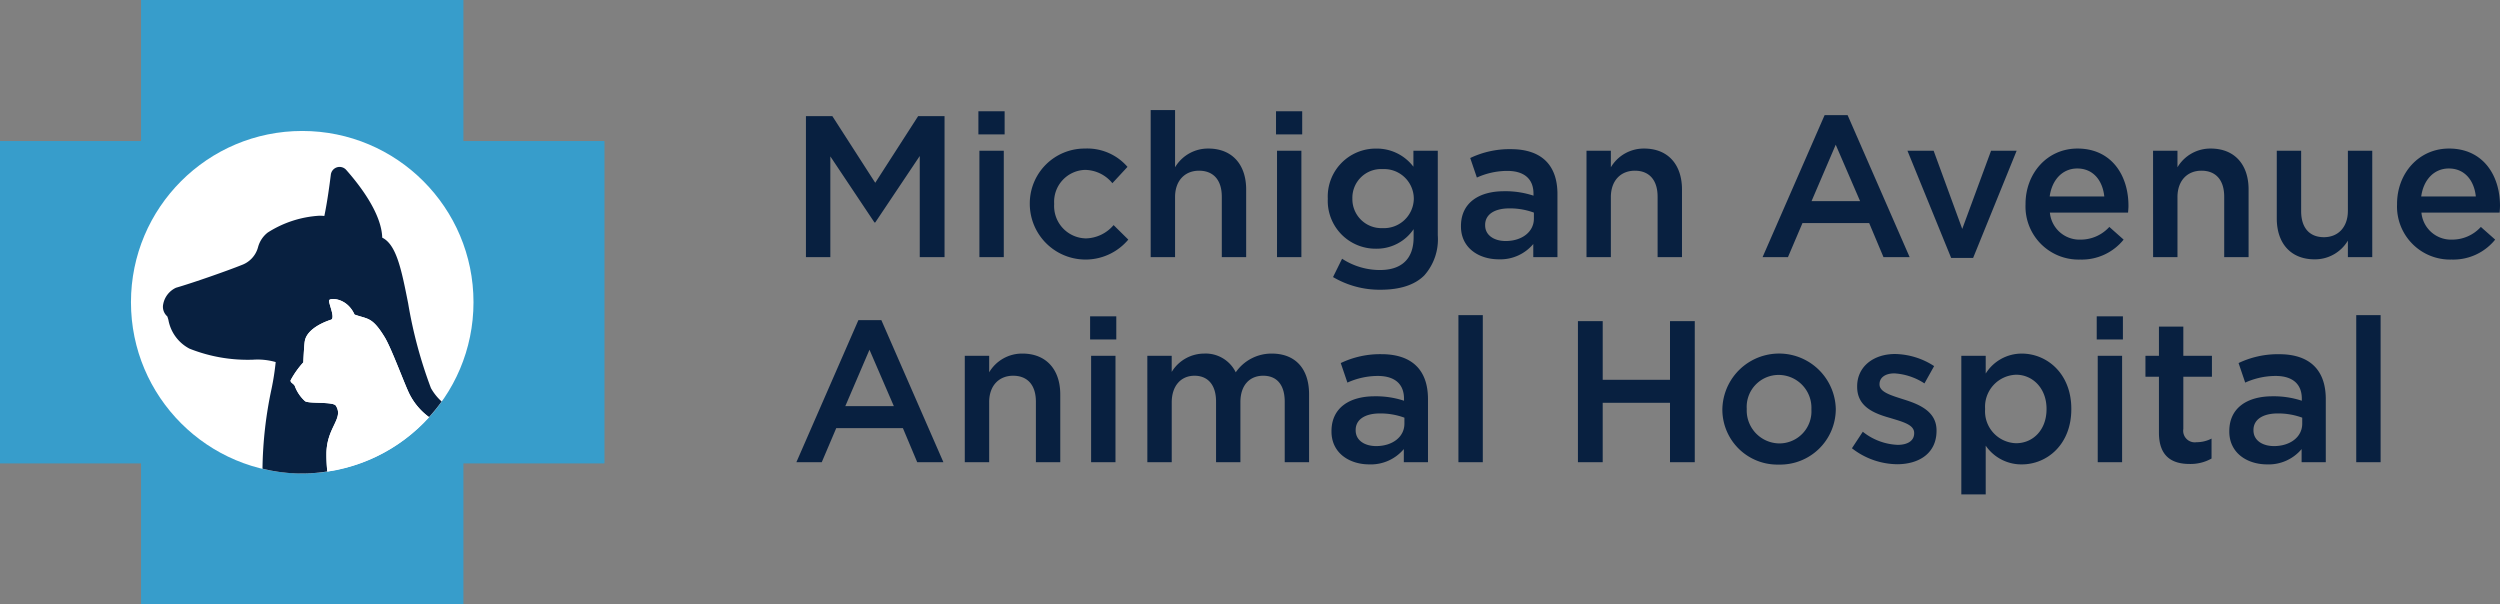
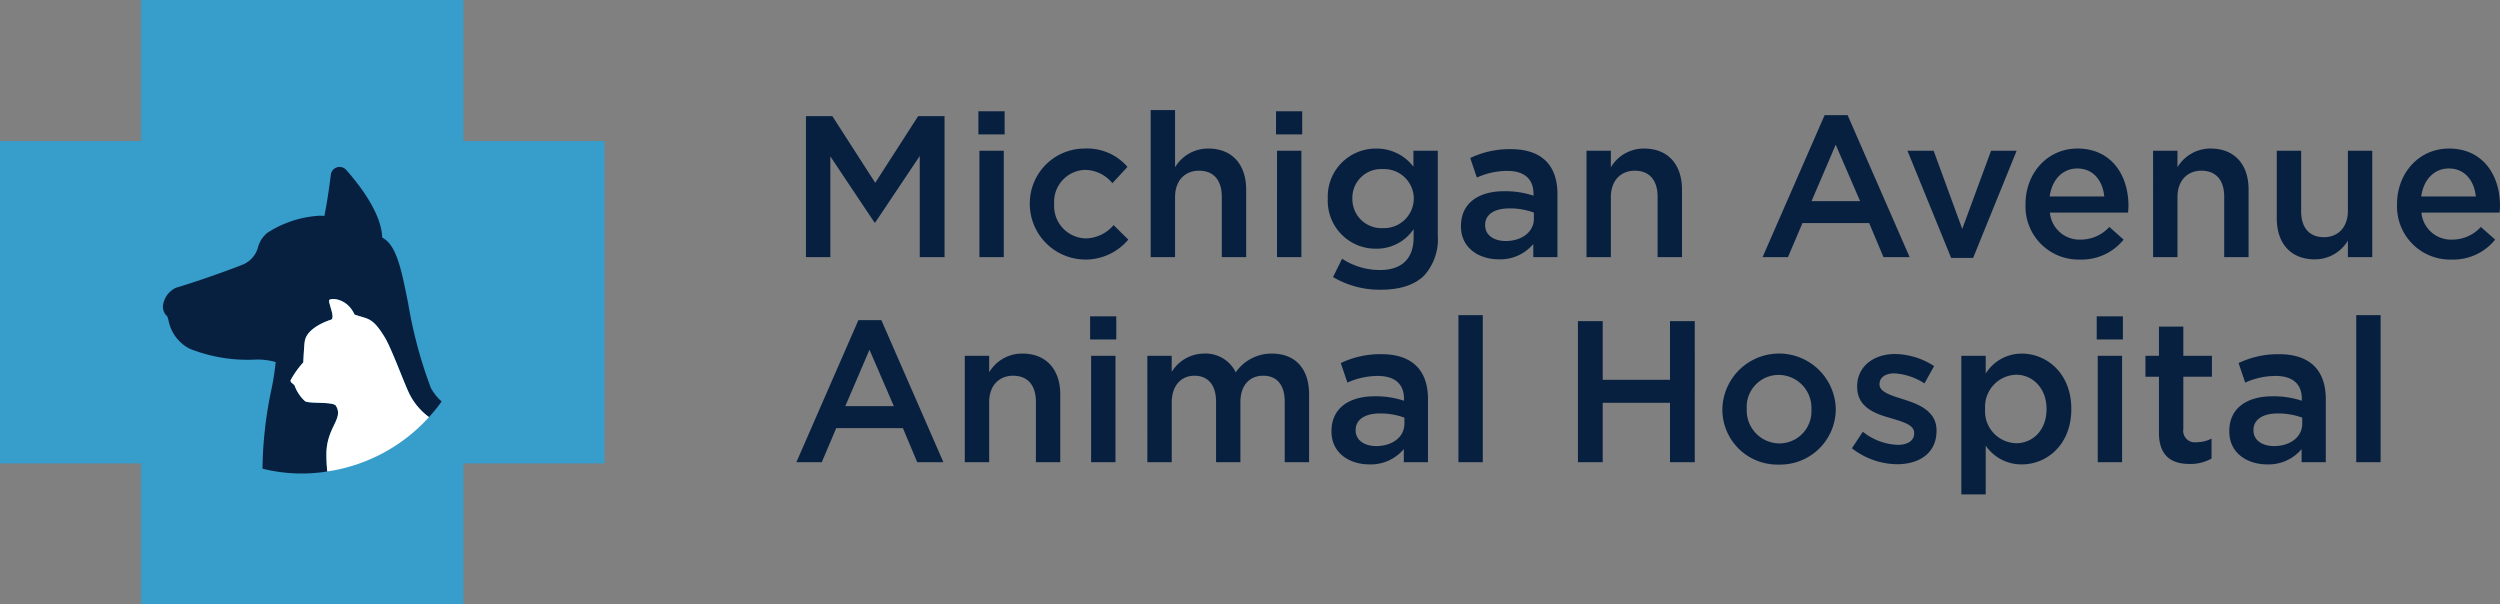
<svg xmlns="http://www.w3.org/2000/svg" viewBox="0 0 324 78.338">
  <rect x="0" y="0" width="324" height="78.338" fill="#808080" stroke="none" />
  <defs>
    <style>.cls-2{fill:#fff}.cls-3{fill:#082040}</style>
  </defs>
  <g id="Layer_2" data-name="Layer 2">
    <g id="Layer_1-2" data-name="Layer 1">
      <path fill="#379dcb" d="M78.338 18.279H60.059V0h-41.78v18.279H0v41.78h18.279v18.279h41.78V60.059h18.279v-41.78z" />
-       <circle cx="39.169" cy="39.169" r="22.196" class="cls-2" />
      <path d="M42.308 58.8c.02-3.435 2.287-4.545 1.22-6.222-.354-.556-3.6-.224-4.006-.6a4.936 4.936 0 01-1.33-1.991c-.229-.343-.534-.364-.534-.687a11.455 11.455 0 011.653-2.336s.092-2.133.192-2.747c.2-1.2 1.6-2.2 3.448-2.8.5-.342-.44-2.217-.28-2.518s2.287-.315 3.278 1.868c1.743.63 2.274.267 3.906 2.93.9 1.473 2.65 6.3 3.247 7.437a8.36 8.36 0 002.5 2.921 22.34 22.34 0 001.634-2.019A6.891 6.891 0 0155.85 50.3a58.467 58.467 0 01-2.95-10.966c-.864-4.363-1.51-7.623-3.363-8.534-.088-3.142-2.921-6.809-4.671-8.782a1.143 1.143 0 00-1.99.62c-.161 1.3-.47 3.591-.841 5.351a6.125 6.125 0 00-.631-.032 13.964 13.964 0 00-6.71 2.184 3.567 3.567 0 00-1.244 1.865 3.382 3.382 0 01-2.119 2.337c-1.865.751-6.331 2.316-8.52 2.948a2.956 2.956 0 00-1.657 2.115 1.649 1.649 0 00.53 1.6c.038.1.094.29.14.449a5.263 5.263 0 002.729 3.728 20.356 20.356 0 008.255 1.433 8.611 8.611 0 012.921.307 33.459 33.459 0 01-.535 3.459 52.356 52.356 0 00-1.175 10.359 20.971 20.971 0 008.4.361 20.8 20.8 0 01-.111-2.302z" class="cls-3" />
      <path d="M53.1 51.135c-.6-1.142-2.345-5.964-3.247-7.437-1.632-2.663-2.163-2.3-3.906-2.93-.991-2.183-3.119-2.168-3.278-1.868s.783 2.176.28 2.518c-1.847.607-3.253 1.6-3.448 2.8-.1.614-.192 2.747-.192 2.747a11.455 11.455 0 00-1.653 2.336c0 .323.3.344.534.687a4.936 4.936 0 001.33 1.991c.405.372 3.652.04 4.006.6 1.067 1.677-1.2 2.787-1.22 6.222a20.8 20.8 0 00.109 2.3A22.109 22.109 0 0055.6 54.056a8.36 8.36 0 01-2.5-2.921z" class="cls-2" />
      <path d="M104.45 15.048h3.421l5.56 8.642 5.561-8.642h3.42v18.276H119.2V20.218l-5.769 8.615h-.1l-5.718-8.563v13.054h-3.163zM126.8 14.422h3.4v3h-3.4zm.131 5.117h3.159v13.785h-3.159zM133.461 26.509v-.052a7.109 7.109 0 017.153-7.205 6.889 6.889 0 015.509 2.375l-1.959 2.115a4.637 4.637 0 00-3.576-1.723 4.137 4.137 0 00-3.968 4.386v.052a4.194 4.194 0 004.125 4.439 4.852 4.852 0 003.577-1.724l1.905 1.88a7.227 7.227 0 01-12.766-4.543zM149.128 14.265h3.16v7.415a4.956 4.956 0 014.307-2.428c3.108 0 4.908 2.088 4.908 5.3v8.773h-3.158v-7.834c0-2.141-1.071-3.368-2.951-3.368-1.827 0-3.106 1.28-3.106 3.42v7.781h-3.16zM165.371 14.422h3.394v3h-3.394zm.131 5.117h3.158v13.785h-3.16zM172.761 35.908l1.174-2.376a8.97 8.97 0 004.909 1.462c2.819 0 4.36-1.462 4.36-4.229V29.7a5.774 5.774 0 01-4.857 2.532 6.2 6.2 0 01-6.266-6.449v-.052a6.216 6.216 0 016.266-6.474 5.951 5.951 0 014.831 2.349v-2.067h3.159V30.5a7.049 7.049 0 01-1.75 5.195c-1.253 1.254-3.185 1.854-5.664 1.854a11.873 11.873 0 01-6.162-1.641zm10.469-10.13v-.052a3.855 3.855 0 00-4.048-3.811 3.722 3.722 0 00-3.914 3.785v.052a3.759 3.759 0 003.914 3.812 3.867 3.867 0 004.048-3.786zM198.713 33.324v-1.7a5.569 5.569 0 01-4.463 1.984c-2.611 0-4.909-1.488-4.909-4.256V29.3c0-3.055 2.376-4.517 5.587-4.517a11.59 11.59 0 013.812.575V25.1c0-1.906-1.2-2.951-3.394-2.951a9.6 9.6 0 00-3.943.862l-.861-2.532a11.821 11.821 0 015.247-1.149c4.073 0 6.057 2.141 6.057 5.822v8.172zm.079-5.77a9.01 9.01 0 00-3.158-.548c-1.984 0-3.16.809-3.16 2.14v.054c0 1.3 1.176 2.036 2.663 2.036 2.089 0 3.655-1.175 3.655-2.9zM205.61 19.539h3.158v2.141a4.962 4.962 0 014.308-2.428c3.107 0 4.909 2.088 4.909 5.3v8.773h-3.16v-7.834c0-2.141-1.07-3.368-2.95-3.368-1.827 0-3.107 1.28-3.107 3.42v7.781h-3.158zM236.472 14.918h2.977l8.041 18.406h-3.39l-1.854-4.413H233.6l-1.88 4.413h-3.29zm4.595 11.148l-3.158-7.311-3.133 7.311zM247.207 19.539h3.393l3.707 10.129 3.734-10.129h3.315l-5.639 13.889h-2.846zM262.509 26.483v-.052c0-3.942 2.792-7.179 6.734-7.179 4.386 0 6.606 3.446 6.606 7.414 0 .287-.027.574-.052.888h-10.13a3.848 3.848 0 003.968 3.5 5.005 5.005 0 003.734-1.645l1.853 1.645a6.969 6.969 0 01-5.639 2.585 6.877 6.877 0 01-7.074-7.156zm10.207-1.018c-.209-2.036-1.41-3.629-3.5-3.629-1.932 0-3.29 1.488-3.577 3.629zM279.036 19.539h3.164v2.141a4.961 4.961 0 014.308-2.428c3.107 0 4.909 2.088 4.909 5.3v8.773h-3.16v-7.834c0-2.141-1.07-3.368-2.95-3.368-1.827 0-3.107 1.28-3.107 3.42v7.781h-3.159zM295.07 28.311v-8.772h3.159v7.832c0 2.141 1.071 3.368 2.95 3.368 1.828 0 3.107-1.279 3.107-3.42v-7.78h3.159v13.785h-3.159v-2.141a4.96 4.96 0 01-4.307 2.428c-3.108 0-4.909-2.089-4.909-5.3zM310.658 26.483v-.052c0-3.942 2.794-7.179 6.737-7.179 4.386 0 6.605 3.446 6.605 7.414 0 .287-.026.574-.052.888h-10.13a3.848 3.848 0 003.968 3.5 5 5 0 003.733-1.645l1.854 1.645a6.971 6.971 0 01-5.639 2.585 6.879 6.879 0 01-7.076-7.156zm10.209-1.018c-.209-2.036-1.41-3.629-3.5-3.629-1.932 0-3.29 1.488-3.578 3.629zM111.248 41.49h2.976l8.041 18.41h-3.394l-1.854-4.412h-8.641L106.5 59.9h-3.289zm4.595 11.147l-3.159-7.31-3.133 7.31zM125.036 46.111h3.16v2.14a4.958 4.958 0 014.307-2.428c3.108 0 4.908 2.089 4.908 5.3V59.9h-3.158v-7.837c0-2.141-1.071-3.368-2.951-3.368-1.827 0-3.106 1.28-3.106 3.42V59.9h-3.16zM141.278 40.993h3.394v3h-3.394zm.13 5.118h3.159V59.9h-3.159zM148.694 46.111h3.159V48.2a4.94 4.94 0 014.2-2.376 4.334 4.334 0 014.1 2.428 5.631 5.631 0 014.674-2.428c3 0 4.829 1.906 4.829 5.274v8.8H166.5v-7.835c0-2.193-1.019-3.368-2.794-3.368-1.722 0-2.95 1.2-2.95 3.42V59.9H157.6v-7.863c0-2.141-1.044-3.342-2.794-3.342s-2.95 1.306-2.95 3.446V59.9h-3.159zM181.934 59.9v-1.7a5.571 5.571 0 01-4.465 1.985c-2.611 0-4.908-1.489-4.908-4.256v-.052c0-3.055 2.376-4.517 5.587-4.517a11.585 11.585 0 013.812.575v-.261c0-1.906-1.2-2.951-3.394-2.951a9.6 9.6 0 00-3.942.862l-.862-2.533a11.83 11.83 0 015.248-1.152c4.073 0 6.057 2.141 6.057 5.822V59.9zm.078-5.769a9.007 9.007 0 00-3.16-.549c-1.984 0-3.158.81-3.158 2.141v.052c0 1.306 1.174 2.037 2.663 2.037 2.088 0 3.655-1.175 3.655-2.9zM189.011 40.837h3.16V59.9h-3.16zM204.5 41.62h3.211v7.6h8.721v-7.6h3.21V59.9h-3.21v-7.7h-8.721v7.7H204.5zM223.218 53.081v-.052a7.352 7.352 0 0114.7-.052v.052a7.208 7.208 0 01-7.39 7.18 7.131 7.131 0 01-7.31-7.128zm11.541 0v-.052a4.261 4.261 0 00-4.231-4.438 4.137 4.137 0 00-4.15 4.386v.052a4.271 4.271 0 004.2 4.438 4.158 4.158 0 004.181-4.386zM240.01 58.094l1.408-2.141a7.739 7.739 0 004.518 1.7c1.357 0 2.14-.574 2.14-1.488v-.055c0-1.071-1.462-1.436-3.08-1.932-2.037-.575-4.309-1.41-4.309-4.047v-.052c0-2.611 2.168-4.2 4.909-4.2a9.557 9.557 0 015.066 1.566l-1.253 2.245a8.009 8.009 0 00-3.891-1.3c-1.227 0-1.932.574-1.932 1.384v.052c0 .992 1.487 1.41 3.107 1.932 2.01.626 4.282 1.54 4.282 4.02v.053c0 2.9-2.246 4.334-5.117 4.334a9.677 9.677 0 01-5.848-2.071zM254.188 46.111h3.16v2.3a5.5 5.5 0 014.672-2.585c3.264 0 6.423 2.585 6.423 7.154v.052c0 4.569-3.133 7.154-6.423 7.154a5.616 5.616 0 01-4.672-2.428v6.318h-3.16zm11.043 6.918v-.052c0-2.663-1.8-4.412-3.942-4.412a4.156 4.156 0 00-4.02 4.412v.052a4.14 4.14 0 004.02 4.412c2.167 0 3.942-1.697 3.942-4.412zM271.735 40.993h3.394v3h-3.394zm.131 5.118h3.158V59.9h-3.158zM279.8 56.084v-7.258h-1.749v-2.715h1.749v-3.786h3.159v3.786h3.708v2.715h-3.708v6.762a1.5 1.5 0 001.7 1.723 4.247 4.247 0 001.957-.47v2.584a5.526 5.526 0 01-2.846.705c-2.322 0-3.97-1.018-3.97-4.046zM298.289 59.9v-1.7a5.567 5.567 0 01-4.463 1.985c-2.611 0-4.909-1.489-4.909-4.256v-.052c0-3.055 2.376-4.517 5.587-4.517a11.59 11.59 0 013.812.575v-.261c0-1.906-1.2-2.951-3.394-2.951a9.6 9.6 0 00-3.943.862l-.861-2.533a11.835 11.835 0 015.247-1.148c4.073 0 6.057 2.141 6.057 5.822V59.9zm.079-5.769a9.008 9.008 0 00-3.158-.549c-1.984 0-3.16.81-3.16 2.141v.052c0 1.306 1.176 2.037 2.663 2.037 2.089 0 3.655-1.175 3.655-2.9zM305.369 40.837h3.158V59.9h-3.158z" class="cls-3" />
    </g>
  </g>
</svg>